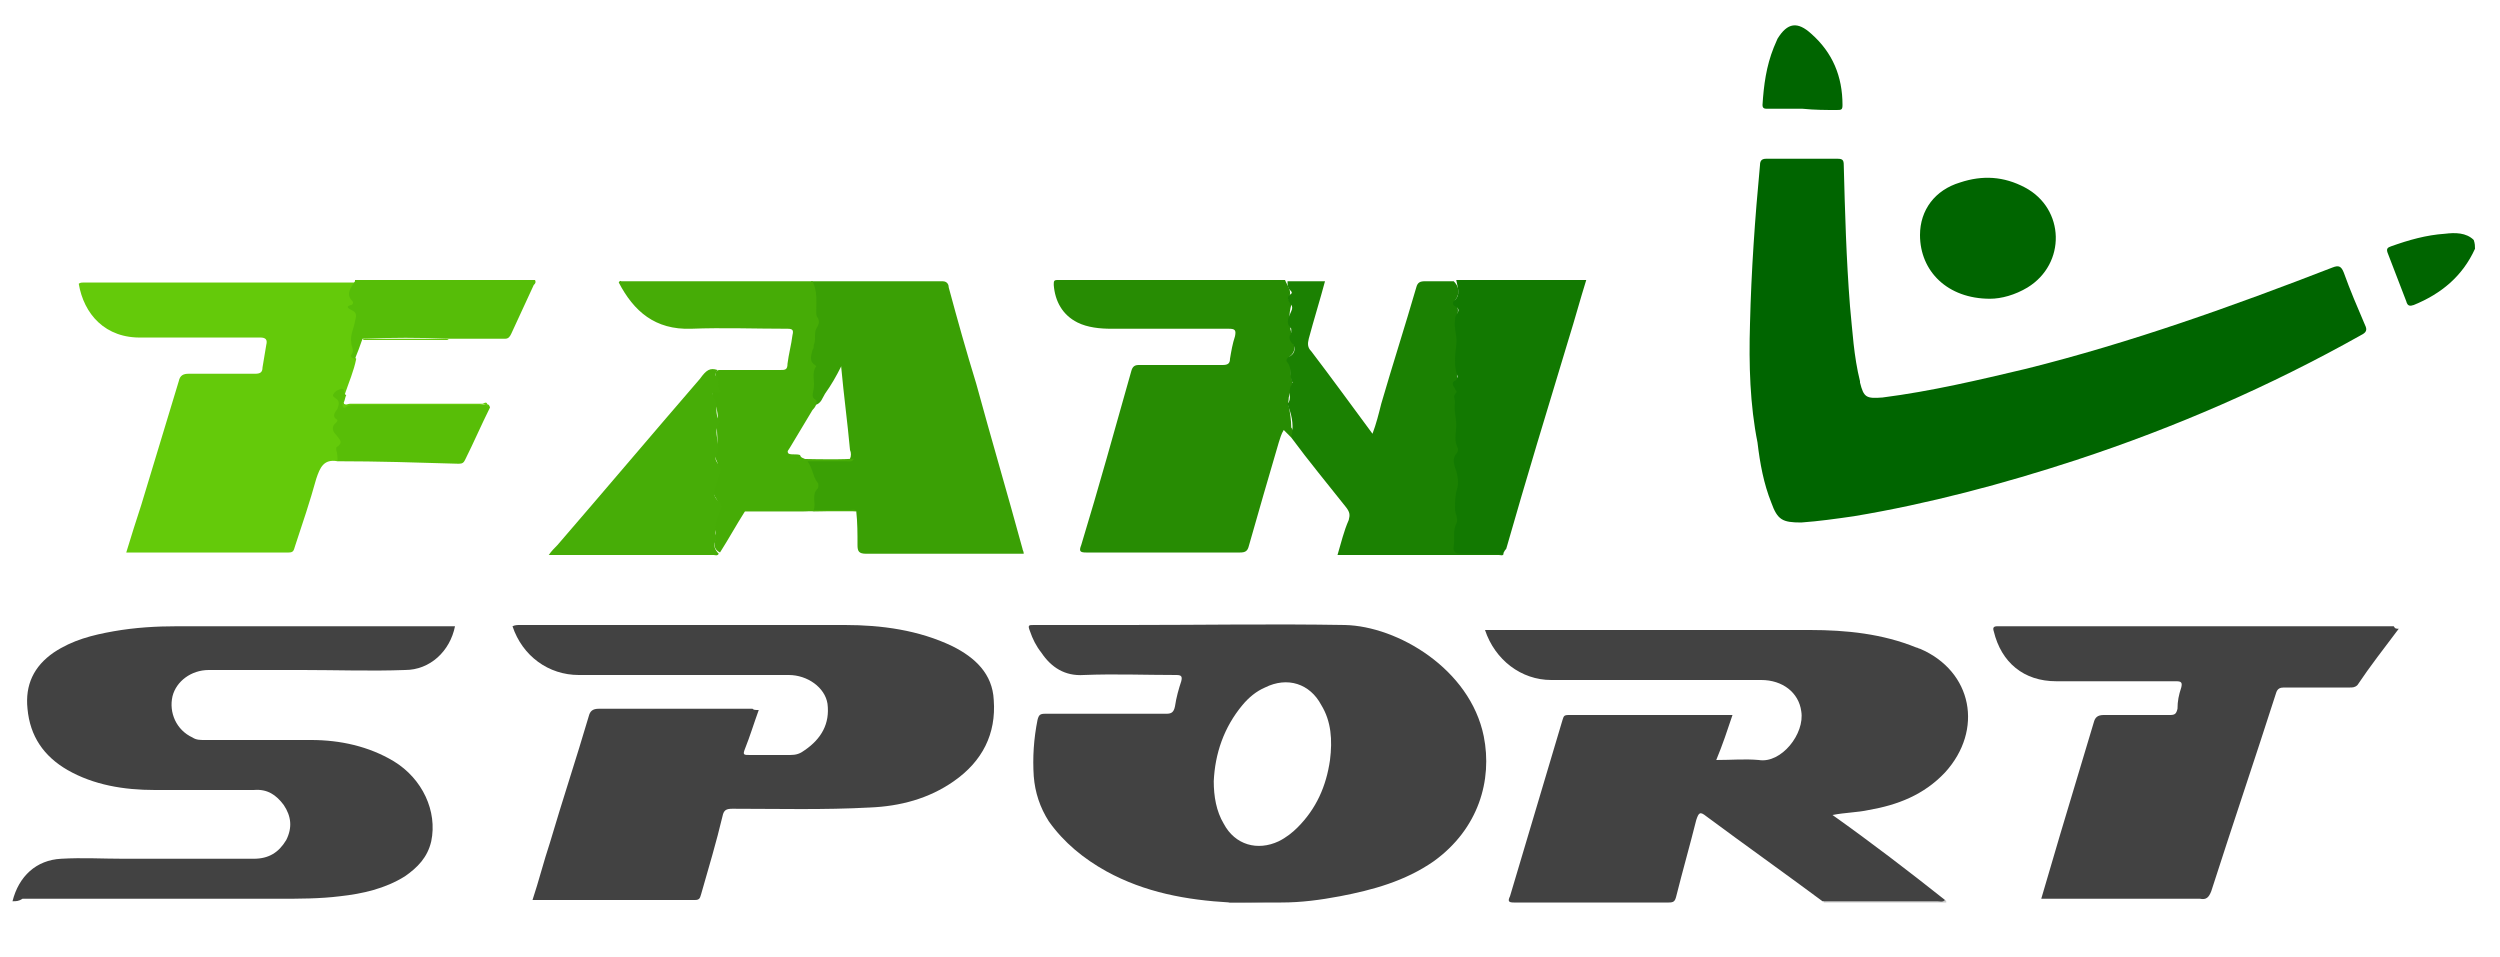
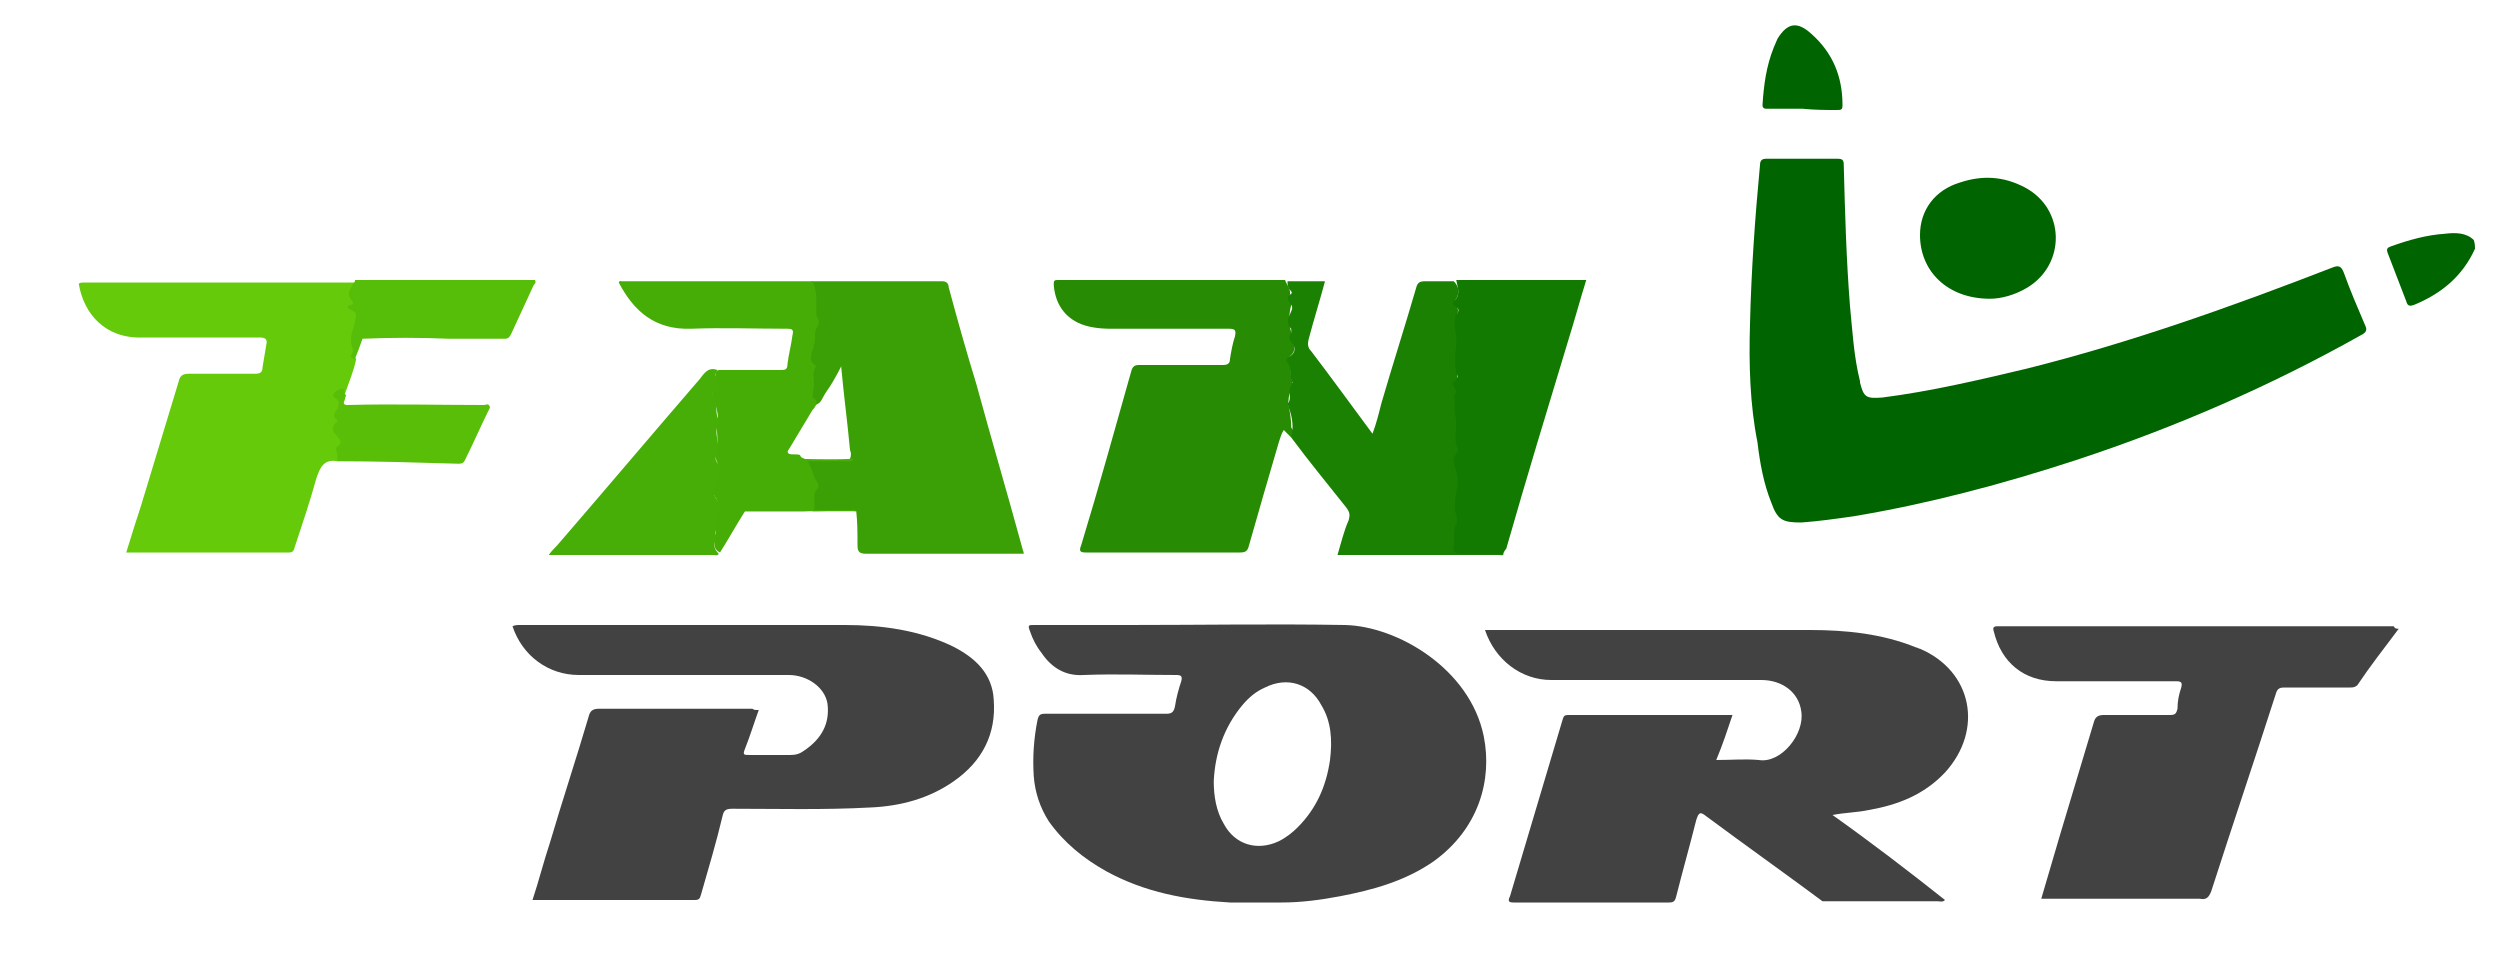
<svg xmlns="http://www.w3.org/2000/svg" version="1.1" id="Layer_1" x="0px" y="0px" width="200px" height="76.6px" viewBox="0 0 200 76.6" style="enable-background:new 0 0 200 76.6;" xml:space="preserve">
  <style type="text/css">
	.st0{fill:#006500;}
	.st1{fill:#CBCBCB;}
	.st2{fill:#979797;}
	.st3{fill:#424242;}
	.st4{fill:#64CA0A;}
	.st5{fill:#278C03;}
	.st6{fill:#3AA005;}
	.st7{fill:#1B8102;}
	.st8{fill:#127901;}
	.st9{fill:#46AC06;}
	.st10{fill:#47AD07;}
	.st11{fill:#56BD08;}
	.st12{fill:#58BE07;}
</style>
  <g>
    <path class="st0" d="M198,19.9c-1,2.2-2.7,3.6-4.9,4.5c-0.3,0.1-0.5,0.1-0.6-0.3c-0.5-1.3-1-2.6-1.5-3.9c-0.1-0.3,0-0.4,0.3-0.5   c1.4-0.5,2.8-0.9,4.3-1c0.8-0.1,1.7-0.1,2.3,0.5C198,19.5,198,19.7,198,19.9z" />
-     <path class="st1" d="M145.9,72.2c0,0,0-0.1,0-0.1c0.2-0.2,0.5-0.2,0.7-0.2c2.8,0,5.5,0,8.3,0c0.3,0,0.5,0.1,0.7,0.1   c0.1,0,0.1,0.1,0.1,0.2C152.5,72.2,149.2,72.2,145.9,72.2z" />
-     <path class="st2" d="M102.4,72.1C102.4,72.1,102.4,72.2,102.4,72.1c-1.4,0.1-2.8,0.1-4.1,0.1c0,0,0-0.1,0-0.1   c0.2-0.2,0.4-0.2,0.6-0.2c1,0,2,0,3,0C102,71.9,102.2,71.9,102.4,72.1z" />
    <path class="st3" d="M155.6,72c-0.2,0.2-0.4,0.1-0.6,0.1c-3.1,0-6.1,0-9.2,0c-3.1-2.3-6.2-4.5-9.3-6.8c-0.5-0.4-0.6-0.3-0.8,0.3   c-0.5,2-1.1,4.1-1.6,6.1c-0.1,0.4-0.2,0.5-0.6,0.5c-4.1,0-8.3,0-12.4,0c-0.4,0-0.5-0.1-0.3-0.5c1.4-4.7,2.8-9.4,4.2-14.1   c0.1-0.3,0.1-0.4,0.5-0.4c4.4,0,8.7,0,13.1,0c-0.4,1.2-0.8,2.4-1.3,3.6c1.2,0,2.3-0.1,3.4,0c1.8,0.3,3.7-2.1,3.4-3.9   c-0.2-1.5-1.5-2.5-3.2-2.5c-5.6,0-11.2,0-16.8,0c-2.4,0-4.5-1.6-5.3-4c0.2,0,0.3,0,0.5,0c8.5,0,17,0,25.5,0c2.9,0,5.8,0.3,8.5,1.4   c0.1,0,0.2,0.1,0.3,0.1c4.2,1.8,5.1,6.5,2,9.9c-1.7,1.8-3.8,2.6-6.1,3c-0.9,0.2-1.9,0.2-2.9,0.4C149.7,67.4,152.7,69.7,155.6,72z" />
    <path class="st0" d="M140,25.9c0.1-4.2,0.4-8.5,0.8-12.7c0-0.4,0.2-0.5,0.5-0.5c1.9,0,3.8,0,5.7,0c0.4,0,0.5,0.1,0.5,0.5   c0.1,3.8,0.2,7.5,0.5,11.3c0.2,2,0.3,4,0.8,6c0,0,0,0.1,0,0.1c0.3,1.2,0.5,1.3,1.8,1.2c3.9-0.5,7.7-1.4,11.5-2.3   c8.4-2.1,16.5-5,24.5-8.1c0.5-0.2,0.7-0.1,0.9,0.4c0.5,1.4,1.1,2.8,1.7,4.2c0.2,0.4,0.1,0.6-0.3,0.8c-7.3,4.1-14.9,7.4-22.8,10   c-5.8,1.9-11.8,3.5-17.8,4.5c-1.4,0.2-2.8,0.4-4.2,0.5c-1.5,0-1.9-0.2-2.4-1.6c-0.6-1.5-0.9-3.1-1.1-4.8   C140,32.4,139.9,29.2,140,25.9z" />
    <path class="st3" d="M60.7,56.8c-0.4,1.1-0.7,2.1-1.1,3.1c-0.2,0.5-0.1,0.5,0.4,0.5c1.1,0,2.1,0,3.2,0c0.5,0,0.8-0.1,1.2-0.4   c1.3-0.9,2-2.1,1.8-3.7C66,55,64.6,54,63.1,54c-1.9,0-3.8,0-5.7,0c-3.7,0-7.4,0-11.1,0c-2.4,0-4.5-1.5-5.3-3.9   c0.2-0.1,0.4-0.1,0.6-0.1c8.7,0,17.4,0,26,0c2.9,0,5.9,0.4,8.6,1.7c1.8,0.9,3.2,2.2,3.3,4.3c0.2,2.7-0.9,4.9-3.2,6.5   c-2,1.4-4.3,2-6.7,2.1c-3.7,0.2-7.4,0.1-11,0.1c-0.5,0-0.7,0.1-0.8,0.6c-0.5,2.1-1.1,4.1-1.7,6.2c-0.1,0.3-0.1,0.5-0.5,0.5   c-4.3,0-8.5,0-12.8,0c-0.1,0-0.1,0-0.2,0c0.5-1.5,0.9-3.1,1.4-4.6c1-3.4,2.1-6.7,3.1-10.1c0.1-0.4,0.3-0.6,0.8-0.6   c4.1,0,8.2,0,12.3,0C60.3,56.8,60.4,56.8,60.7,56.8z" />
-     <path class="st3" d="M1,72.1c0.5-2,1.9-3.3,3.9-3.4c1.7-0.1,3.3,0,5,0c3.5,0,6.9,0,10.4,0c1.2,0,2-0.5,2.6-1.5   c0.5-1,0.4-1.9-0.2-2.8c-0.6-0.8-1.3-1.3-2.4-1.2c-2.6,0-5.3,0-7.9,0c-2.5,0-4.9-0.4-7-1.6c-1.9-1.1-3-2.7-3.2-4.9   c-0.2-1.9,0.5-3.4,2.1-4.5c1.5-1,3.1-1.4,4.8-1.7c1.7-0.3,3.4-0.4,5.1-0.4c7.2,0,14.4,0,21.6,0c0.2,0,0.4,0,0.6,0   c-0.4,2-2,3.5-4,3.5c-2.7,0.1-5.5,0-8.2,0c-2.5,0-5,0-7.5,0c-1.4,0-2.6,0.9-2.9,2.1c-0.3,1.3,0.3,2.7,1.6,3.3   c0.3,0.2,0.6,0.2,1,0.2c2.8,0,5.7,0,8.5,0c2.3,0,4.6,0.5,6.6,1.7c2.3,1.4,3.5,4,3,6.4c-0.3,1.3-1.1,2.1-2.1,2.8   c-1.6,1-3.4,1.4-5.2,1.6c-1.6,0.2-3.3,0.2-4.9,0.2c-6.8,0-13.6,0-20.5,0C1.5,72.1,1.3,72.1,1,72.1z" />
    <path class="st3" d="M191.9,50.3c-1.2,1.6-2.3,3-3.3,4.5c-0.2,0.2-0.4,0.2-0.6,0.2c-1.8,0-3.6,0-5.3,0c-0.3,0-0.5,0.1-0.6,0.4   c-1.7,5.3-3.5,10.6-5.2,15.9c-0.2,0.5-0.4,0.7-0.9,0.6c-4,0-8,0-12,0c-0.2,0-0.4,0-0.7,0c0.5-1.7,1-3.4,1.5-5.1c0.9-3,1.8-6,2.7-9   c0.1-0.4,0.3-0.6,0.8-0.6c1.8,0,3.6,0,5.3,0c0.4,0,0.5-0.1,0.6-0.5c0-0.6,0.1-1.1,0.3-1.7c0.1-0.4,0-0.5-0.4-0.5   c-1.8,0-3.6,0-5.3,0c-1.4,0-2.9,0-4.3,0c-2.6,0-4.4-1.5-5-4c-0.1-0.3,0-0.4,0.3-0.4c0.1,0,0.1,0,0.2,0c10.5,0,21,0,31.5,0   C191.6,50.3,191.7,50.3,191.9,50.3z" />
    <path class="st4" d="M27,36.9c-1.1-0.2-1.4,0.5-1.7,1.4c-0.5,1.8-1.1,3.6-1.7,5.4c-0.1,0.3-0.1,0.5-0.5,0.5c-4.3,0-8.6,0-12.8,0   c0,0-0.1,0-0.2,0c0.4-1.3,0.8-2.6,1.2-3.8c1-3.3,2-6.6,3-9.9c0.1-0.5,0.4-0.6,0.8-0.6c1.8,0,3.5,0,5.3,0c0.4,0,0.6-0.1,0.6-0.5   c0.1-0.6,0.2-1.2,0.3-1.8c0.1-0.4,0-0.6-0.5-0.6c-3.1,0-6.3,0-9.4,0c-3,0.1-4.7-1.9-5.1-4.3c0.1-0.1,0.3-0.1,0.4-0.1   c7.2,0,14.4,0,21.6,0c0.1,0,0.2,0,0.4,0c0.1,0.1,0.1,0.1,0,0.2c-0.3,0.5-0.4,0.9-0.2,1.5c0.1,0.3,0,0.6,0.2,0.8   c0.2,0.2,0.1,0.4,0,0.7c-0.2,0.7-0.6,1.4-0.2,2.1c0.1,0.3-0.3,0.6,0,0.8c-0.2,1-0.6,1.9-0.9,2.8c-0.1,0-0.2-0.1-0.3-0.2   c-0.1-0.1-0.2,0-0.3,0c-0.1,0.1-0.1,0.2,0,0.3c0.4,0.4,0.3,0.8,0.1,1.2c-0.1,0.2-0.1,0.4,0,0.6c0.1,0.2,0.1,0.3,0,0.5   c-0.2,0.4-0.1,0.7,0.2,0.9c0.3,0.3,0.3,0.6,0.1,0.9c-0.1,0.2-0.1,0.4-0.1,0.6C27.2,36.5,27.2,36.8,27,36.9z" />
    <path class="st5" d="M103.3,35c-0.2-0.2-0.4-0.4-0.6-0.6c-0.2,0.3-0.3,0.7-0.4,1c-0.8,2.7-1.6,5.5-2.4,8.3   c-0.1,0.4-0.3,0.5-0.7,0.5c-4.1,0-8.2,0-12.3,0c-0.5,0-0.6-0.1-0.4-0.6c1.4-4.6,2.7-9.3,4-13.9c0.1-0.4,0.3-0.5,0.6-0.5   c2.2,0,4.5,0,6.7,0c0.4,0,0.6-0.1,0.6-0.5c0.1-0.6,0.2-1.2,0.4-1.8c0.1-0.5,0-0.6-0.5-0.6c-3.1,0-6.3,0-9.4,0   c-0.9,0-1.9-0.1-2.7-0.5c-1.2-0.6-1.8-1.7-1.9-3c0-0.3,0-0.4,0.3-0.4c0.1,0,0.2,0,0.4,0c5.7,0,11.5,0,17.2,0c0.2,0,0.4,0,0.6,0   c0.2,0.5,0.6,0.9,0.3,1.4c-0.1,0.1,0,0.2,0.1,0.3c0.1,0.1,0.1,0.2,0.1,0.3c-0.2,0.7-0.2,1.5,0,2.2c0,0.1-0.1,0.3,0,0.5   c0.3,0.5,0.4,1-0.1,1.4c-0.1,0.1-0.1,0.2-0.1,0.3c0.3,0.4,0.1,0.9,0.2,1.4c0.2,0.5-0.1,1.1-0.2,1.6c0,0.3-0.1,0.5,0,0.7   c0.1,0.5,0.2,1.1,0.2,1.7C103.6,34.6,103.6,34.9,103.3,35z" />
    <path class="st6" d="M64.9,22.5c3.5,0,7,0,10.5,0c0.4,0,0.5,0.3,0.5,0.5c0.7,2.6,1.4,5.1,2.2,7.7c1.2,4.4,2.5,8.8,3.7,13.2   c0,0.1,0.1,0.2,0.1,0.4c-0.7,0-1.4,0-2.1,0c-3.5,0-7,0-10.5,0c-0.6,0-0.7-0.2-0.7-0.7c0-0.9,0-1.8-0.1-2.7c-1.1-0.1-2.3,0-3.4,0   c-0.2,0-0.3-0.2-0.2-0.3c0.1-0.5-0.1-1,0.2-1.4c0.1-0.2,0.1-0.4-0.1-0.6c-0.3-0.4-0.3-1-0.6-1.4c-0.1-0.1-0.1-0.3,0.1-0.3   c0.9-0.2,1.9,0,2.8-0.1c0.2,0,0.5,0.1,0.7-0.1c0.1-0.2,0.1-0.5,0-0.7c-0.2-2.2-0.5-4.4-0.7-6.6c0-0.1,0-0.1,0-0.1   c-0.4,0.8-0.8,1.5-1.3,2.2c-0.2,0.3-0.3,0.8-0.8,0.9c-0.4-0.1-0.4-0.4-0.4-0.7c0.1-0.6-0.1-1.2,0.1-1.8c0-0.1,0-0.2,0-0.3   c-0.4-0.5-0.3-1-0.1-1.5c0.2-0.7,0.2-1.4,0.4-2c0.1-0.4,0-0.9-0.1-1.4c0-0.6,0-1.2-0.2-1.8C64.9,22.6,64.9,22.6,64.9,22.5z" />
    <path class="st7" d="M103.3,35c0.2-0.8,0.1-1.6-0.2-2.4c0-0.1-0.1-0.2-0.1-0.3c0.4-0.4,0-1,0.3-1.5c0-0.1,0.1-0.2,0.1-0.2   c-0.3-0.5,0-1.1-0.4-1.6c-0.2-0.2,0-0.4,0.2-0.5c0.5-0.3,0.4-0.8,0.2-1c-0.3-0.3-0.3-0.6-0.1-0.9c0-0.1,0-0.2,0-0.3   c-0.5-0.5-0.2-0.9,0-1.4c0.1-0.2,0.1-0.4,0-0.5c-0.2-0.3-0.5-0.6,0-0.9c0.1-0.1,0-0.2-0.1-0.3c-0.2-0.2-0.2-0.5-0.2-0.7   c1,0,2,0,3,0c-0.4,1.5-0.9,3.1-1.3,4.6c-0.1,0.4-0.1,0.7,0.2,1c1.6,2.1,3.2,4.3,4.9,6.6c0.3-0.8,0.5-1.6,0.7-2.4   c0.9-3.1,1.9-6.2,2.8-9.3c0.1-0.4,0.3-0.5,0.7-0.5c0.8,0,1.5,0,2.3,0c0.4,0.4,0.5,0.9,0.2,1.4c-0.1,0.1-0.2,0.3-0.1,0.4   c0.4,0.4,0.2,0.8,0.1,1.2c0,0,0,0.1,0,0.1c0.2,0.9,0.1,1.8,0.1,2.7c0,0.8-0.1,1.6,0,2.4c0.1,0.7-0.1,1.3,0,2c0.2,1.1,0,2.1,0.2,3.2   c0,0,0,0.1,0,0.1c-0.5,0.9,0.1,1.7,0,2.6c-0.1,1.1-0.1,2.2-0.1,3.4c0,0.4-0.2,0.9-0.1,1.4c0,0.7,0,0.7,0.7,0.7c0.8,0,1.5,0,2.3,0   c0.2,0,0.5,0,0.7,0.2c-0.1,0.2-0.2,0.1-0.4,0.1c-4.2,0-8.4,0-12.7,0c-0.1,0-0.1,0-0.2,0c0.3-1,0.5-1.9,0.9-2.8   c0.1-0.4,0.1-0.6-0.2-1C106.2,38.7,104.7,36.9,103.3,35z" />
    <path class="st8" d="M120.2,44.3c-1.1,0-2.2,0-3.3,0c-0.4,0-0.7-0.1-0.6-0.6c0.1-0.6-0.1-1.2,0.2-1.8c0.2-0.4-0.1-0.8-0.1-1.2   c0-0.6,0-1.1,0.2-1.7c0.1-0.5,0-1.1-0.2-1.6c-0.1-0.4-0.2-0.7,0.1-1.1c0.1-0.1,0.2-0.3,0.1-0.5c-0.3-0.6-0.1-1.2-0.1-1.8   c0-0.6-0.2-1.2-0.1-1.8c0-0.3-0.2-0.5,0.1-0.8c0.1-0.1-0.1-0.2-0.1-0.3c-0.1-0.2-0.4-0.5,0.1-0.7c0,0,0.1-0.2,0.1-0.3   c-0.3-0.8-0.2-1.7-0.1-2.5c0.1-0.7-0.2-1.3-0.1-2c0-0.1,0-0.3,0.1-0.4c0.2-0.3,0.3-0.5-0.1-0.7c-0.2-0.1-0.2-0.3-0.1-0.4   c0.6-0.5,0.3-1.1,0.2-1.7c3.5,0,6.9,0,10.4,0c-0.5,1.6-0.9,3.1-1.4,4.7c-1.7,5.6-3.4,11.2-5,16.8C120.3,44.1,120.3,44.3,120.2,44.3   z" />
    <path class="st9" d="M64.5,36.8c0.5,0.5,0.5,1.3,0.9,1.8c0.1,0.1,0.1,0.4,0,0.5c-0.5,0.5-0.1,1.1-0.3,1.7c-0.3,0.1-0.7,0.1-1,0.1   c-1.5,0-3,0-4.5,0c-0.7,1.1-1.3,2.2-2,3.3c-0.4-0.2-0.5-0.5-0.4-0.9c0.1-0.3,0.1-0.6,0-0.9c-0.1-0.4,0-0.8,0.2-1.3   c0.2-0.4,0.2-0.8-0.1-1.2c-0.3-0.4-0.3-0.8-0.1-1.3c0.3-0.6,0.4-1.2,0.1-1.8c-0.1-0.2-0.1-0.5,0-0.7c0.1-0.3,0.1-0.5,0.1-0.8   c0-0.5-0.1-1,0-1.6c0.1-0.5-0.1-1.2-0.3-1.7c-0.1-0.3-0.3-0.6,0.2-0.9c0.2-0.1,0.1-0.6,0-0.9c-0.1-0.3-0.1-0.5,0.2-0.6   c1.6,0,3.3,0,4.9,0c0.4,0,0.6,0,0.6-0.5c0.1-0.8,0.3-1.5,0.4-2.3c0.1-0.4,0-0.5-0.4-0.5c-2.6,0-5.2-0.1-7.7,0   c-2.9,0.1-4.6-1.4-5.8-3.7c0.1-0.2,0.2-0.1,0.2-0.1c5,0,10.1,0,15.1,0c0.1,0,0.1,0,0.2,0c0.4,0.8,0.3,1.6,0.3,2.4   c0,0.2,0,0.4,0.1,0.5c0.2,0.3,0.1,0.6-0.1,0.9c-0.2,0.4,0,0.9-0.2,1.3c0,0.1,0,0.3-0.1,0.4c-0.1,0.4-0.3,0.9,0.2,1.2   c0,0,0.1,0.1,0.1,0.1c-0.4,0.5-0.1,1.2-0.2,1.7c0,0.4-0.3,0.8,0.2,1c0.1,0.3-0.1,0.6-0.3,0.8c-0.6,1-1.2,2-1.8,3   c-0.1,0.2-0.3,0.3-0.1,0.5c0.3,0.1,0.6,0,0.9,0.1C64.1,36.7,64.3,36.6,64.5,36.8z" />
    <path class="st10" d="M57.4,29.6c-0.1,0.2-0.3,0.4,0,0.6c0.2,0.2-0.1,0.7,0.2,1c0.1,0.1-0.1,0.3-0.2,0.2c-0.5-0.1-0.4,0.1-0.3,0.4   c0.4,0.6,0,1.4,0.5,1.9c0,0,0,0.1,0,0.1c-0.7,0.8,0.2,1.8-0.3,2.7c-0.2,0.3,0.2,0.6,0.3,0.9c0.1,0.5-0.2,0.9-0.3,1.4   c-0.2,0.5-0.3,0.9,0.2,1.3c0.3,0.2,0.2,0.7,0,1c-0.2,0.6-0.4,1.2-0.2,1.8c0,0.1,0,0.2,0,0.3c-0.3,0.4-0.1,0.8,0.2,1.1   c-0.1,0.2-0.3,0.1-0.4,0.1c-4.3,0-8.6,0-12.9,0c-0.1,0-0.1,0-0.3,0c0.2-0.3,0.5-0.6,0.7-0.8c3.8-4.4,7.6-8.9,11.4-13.3   C56.5,29.6,56.8,29.4,57.4,29.6z" />
    <path class="st0" d="M159.2,23.9c-3.4,0-5.6-2.2-5.6-5.1c0-2,1.2-3.6,3.2-4.2c1.8-0.6,3.5-0.5,5.2,0.4c3.2,1.7,3.3,6.1,0.2,8   C161.2,23.6,160.1,23.9,159.2,23.9z" />
    <path class="st11" d="M28.4,28.7c-0.2,0-0.4-0.2-0.3-0.3c0.3-0.4,0-0.6,0-1c-0.1-0.6,0.2-1.1,0.3-1.7c0.1-0.4,0.2-0.7-0.3-0.9   c-0.2-0.1-0.5-0.3,0-0.4c0.1,0,0.2-0.2,0.1-0.3c-0.6-0.6-0.1-1.1,0.2-1.6c0,0,0-0.1,0-0.1c4.8,0,9.6,0,14.4,0   c0.1,0.2,0,0.3-0.1,0.4c-0.6,1.3-1.2,2.6-1.8,3.9c-0.1,0.2-0.2,0.4-0.5,0.4c-1.5,0-3,0-4.5,0c-2.3-0.1-4.6-0.1-6.9,0   C28.8,27.7,28.6,28.2,28.4,28.7z" />
    <path class="st12" d="M27,36.9c0-0.3,0-0.6-0.1-0.9c0-0.1,0-0.2,0-0.2c0.6-0.4,0.3-0.6,0-1c-0.2-0.2-0.5-0.6,0-1   c0.1-0.1,0.1-0.2,0.1-0.2c-0.5-0.3-0.2-0.6,0-0.9c0.1-0.3,0.2-0.6-0.1-0.8c-0.1-0.1-0.4-0.2-0.2-0.4c0.1-0.2,0.3-0.3,0.6-0.4   c0.3,0,0.2,0.2,0.3,0.4c0,0,0,0.1,0.1,0.1c-0.1,0.2-0.1,0.4-0.2,0.6c0,0.2,0.2,0.2,0.3,0.2c3.6-0.1,7.2,0,10.9,0   c0.2,0,0.4-0.2,0.5,0.2c-0.7,1.4-1.3,2.8-2,4.2c-0.1,0.2-0.2,0.3-0.5,0.3C33.4,37,30.2,36.9,27,36.9z" />
    <path class="st0" d="M144.2,8.7c-0.9,0-1.9,0-2.8,0c-0.2,0-0.4,0-0.4-0.3c0.1-1.6,0.3-3.1,0.9-4.6c0.1-0.2,0.2-0.5,0.3-0.7   c0.8-1.3,1.6-1.4,2.7-0.4c1.7,1.5,2.5,3.4,2.5,5.7c0,0.4-0.1,0.4-0.5,0.4C146.1,8.8,145.2,8.8,144.2,8.7   C144.2,8.8,144.2,8.7,144.2,8.7z" />
-     <path class="st4" d="M39,32.5c-0.2-0.2-0.4-0.1-0.6-0.1c-3.3,0-6.7,0-10,0c-0.2,0-0.4,0-0.6,0.1c-0.4,0.3-0.4,0-0.4-0.3   c0.2,0.3,0.4,0.1,0.6,0.1c3.5,0,7,0,10.6,0C38.7,32.3,39,32,39,32.5z" />
    <path class="st10" d="M59.5,40.9c0.2-0.2,0.4-0.1,0.6-0.1c1.6,0,3.3,0,4.9,0c1,0,2,0,3,0c0.2,0,0.4-0.1,0.5,0.1   C65.6,40.9,62.5,40.9,59.5,40.9z" />
-     <path class="st4" d="M29,27.2c0.1-0.1,0.2-0.1,0.4-0.1c2.1,0,4.1,0,6.2,0c0.1,0,0.2,0,0.3,0.1C33.6,27.2,31.3,27.2,29,27.2z" />
    <path class="st3" d="M118.7,58.9c-1.1-5.4-6.9-8.8-11.1-8.9c-5.8-0.1-11.5,0-17.3,0c-2.5,0-5,0-7.6,0c-0.4,0-0.5,0-0.3,0.5   c0.2,0.6,0.5,1.2,0.9,1.7c0.8,1.2,1.9,1.9,3.4,1.8c2.5-0.1,4.9,0,7.4,0c0.4,0,0.5,0.1,0.4,0.5c-0.2,0.6-0.4,1.3-0.5,2   c-0.1,0.5-0.3,0.6-0.7,0.6c-3.2,0-6.5,0-9.7,0c-0.4,0-0.5,0.1-0.6,0.5c-0.3,1.5-0.4,3-0.3,4.5c0.1,1.3,0.5,2.5,1.2,3.6   c1.2,1.7,2.8,3,4.6,4c3.1,1.7,6.4,2.3,9.9,2.5c1.4,0,2.8,0,4.1,0c1.6,0,3.1-0.2,4.7-0.5c2.6-0.5,5.2-1.2,7.5-2.8   C118.3,66.3,119.4,62.4,118.7,58.9z M106.4,60.8c-0.3,2.1-1.1,3.9-2.6,5.4c-0.4,0.4-0.9,0.8-1.5,1.1c-1.7,0.8-3.5,0.3-4.4-1.4   c-0.6-1-0.8-2.2-0.8-3.4c0.1-2.2,0.8-4.3,2.3-6.1c0.5-0.6,1.1-1.1,1.8-1.4c1.8-0.9,3.6-0.3,4.5,1.4   C106.5,57.7,106.6,59.2,106.4,60.8z" />
    <path class="st10" d="M62.7,36.7c1.9,0,3.7,0.1,5.6,0c-0.1,0.3-0.4,0.2-0.6,0.2c-1.1,0-2.2,0-3.3,0C63.9,36.7,63.3,37,62.7,36.7z" />
  </g>
</svg>